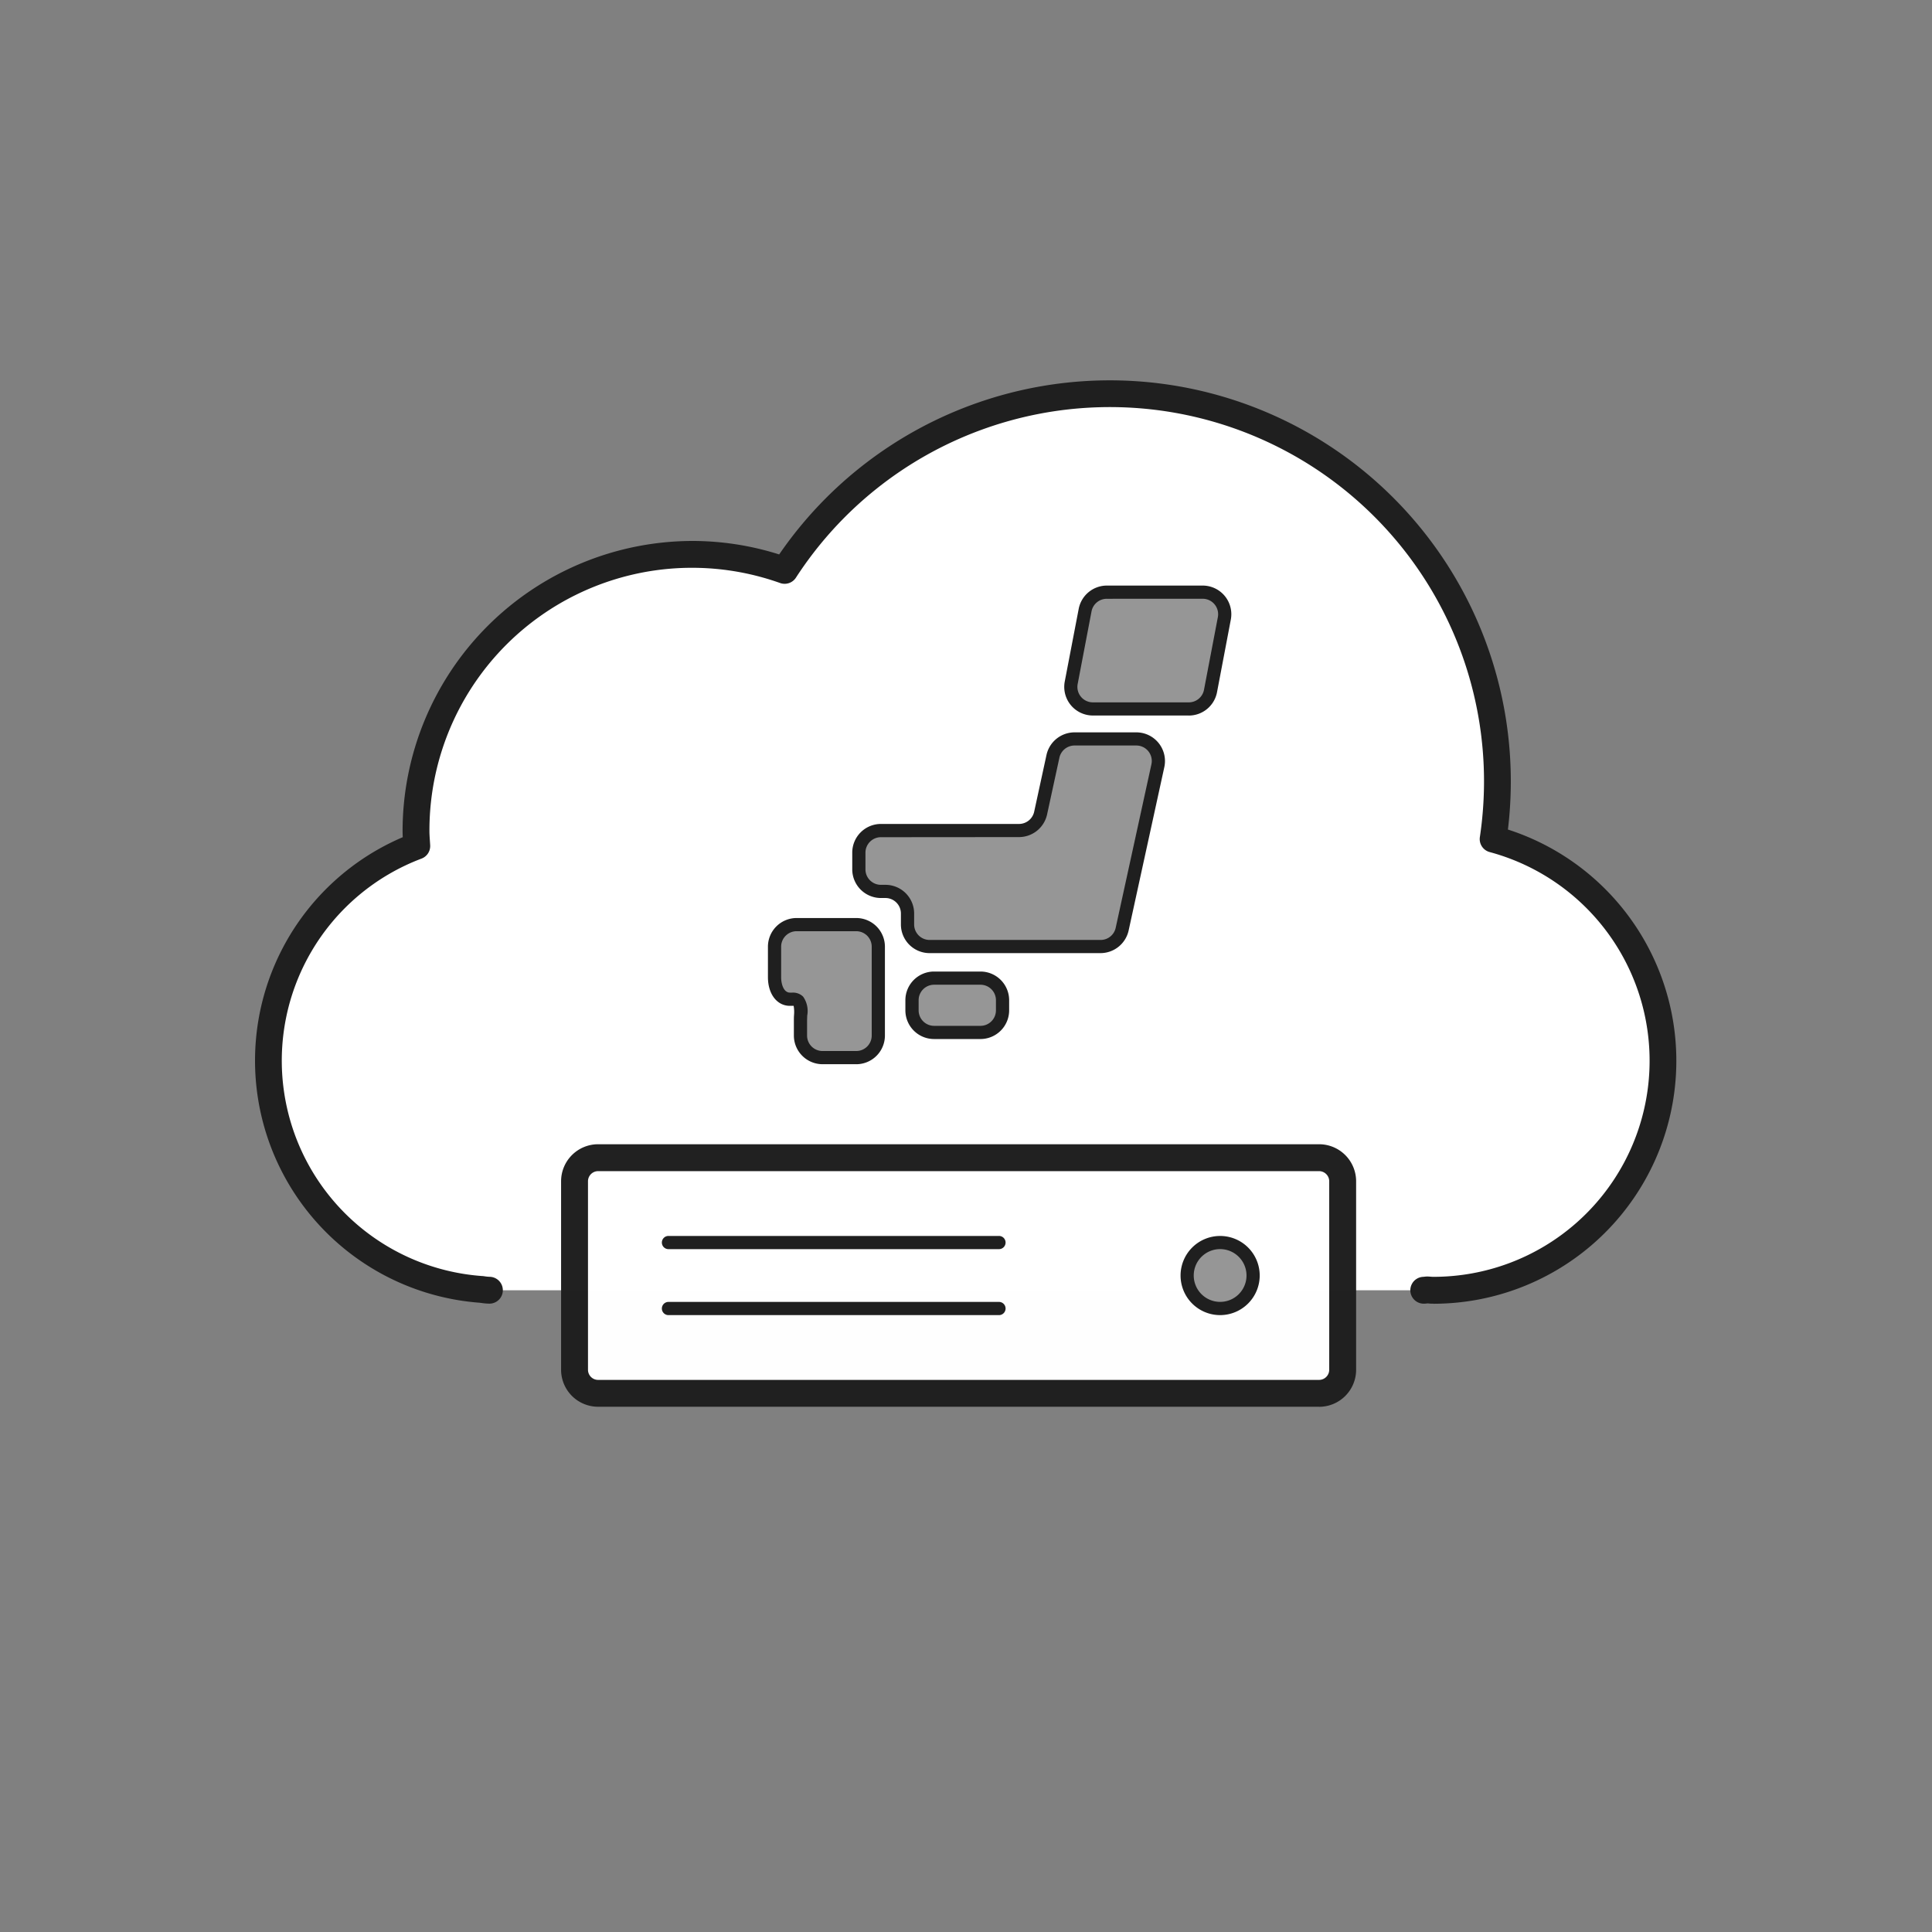
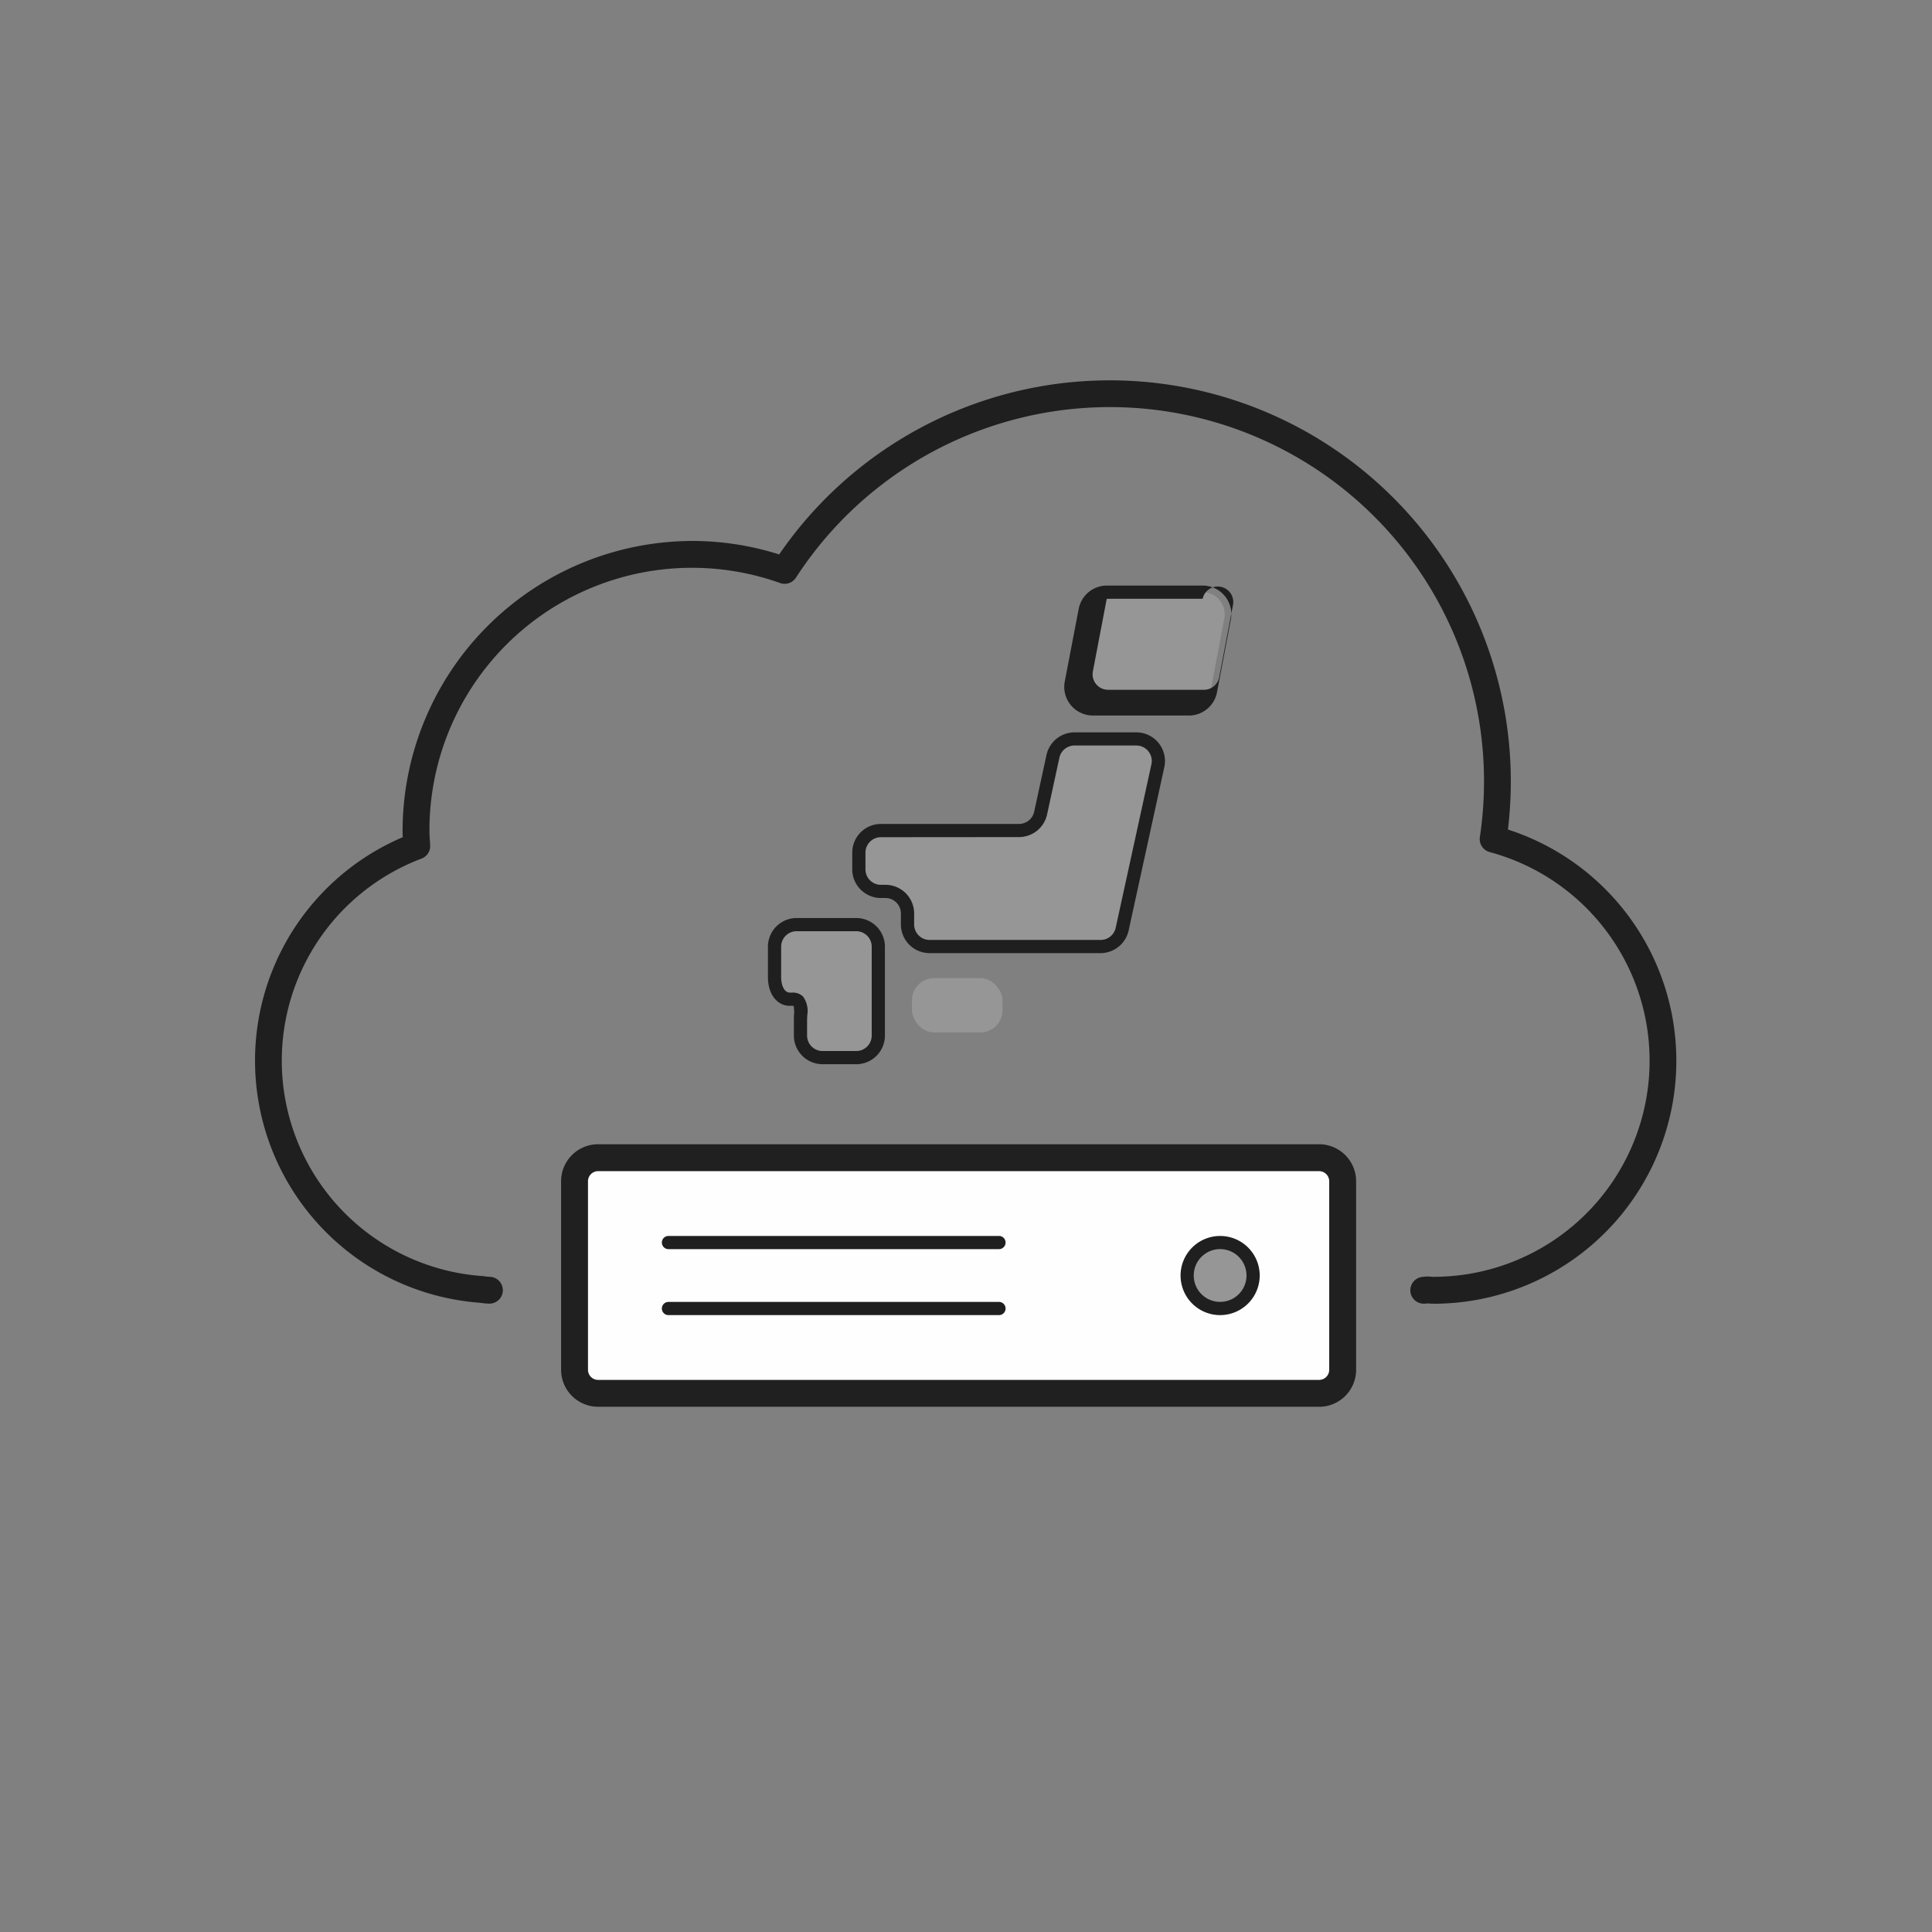
<svg xmlns="http://www.w3.org/2000/svg" width="120" height="120" viewBox="0 0 120 120">
  <rect x="0" y="0" width="120" height="120" fill="#808080" stroke="none" />
  <defs>
    <clipPath id="a">
      <rect width="120" height="120" fill="none" />
    </clipPath>
    <clipPath id="c">
      <rect width="49.375" height="16.303" transform="translate(34.852 71.074)" fill="none" />
    </clipPath>
  </defs>
  <g clip-path="url(#a)">
    <g clip-path="url(#a)">
-       <path d="M81.443,80.14h7c.065,0,.127-.017.192-.02.13,0,.256.02.387.02a14.256,14.256,0,0,0,3.713-28.023A24.344,24.344,0,0,0,93,48.533a24.074,24.074,0,0,0-44.27-13.106,17.141,17.141,0,0,0-22.9,16.185c0,.316.03.624.047.936a14.247,14.247,0,0,0,3.983,27.538,4.408,4.408,0,0,0,.529.054H81.443Z" fill="#fff" />
      <path d="M89.025,80.974c-.093,0-.184,0-.275-.012l-.091-.006a1.4,1.4,0,0,1-.213.018.834.834,0,0,1-.027-1.668c.074-.01.129-.016.185-.019h.056c.07,0,.138.006.206.011s.106.008.159.008a13.422,13.422,0,0,0,3.5-26.383.835.835,0,0,1-.608-.929,23.526,23.526,0,0,0,.258-3.461A23.24,23.24,0,0,0,49.435,35.882a.835.835,0,0,1-.977.332,16.308,16.308,0,0,0-21.785,15.4c0,.19.013.384.027.59.007.1.014.2.019.3a.834.834,0,0,1-.537.825,13.413,13.413,0,0,0,3.749,25.927l.037,0q.078.009.156.021a2.324,2.324,0,0,0,.274.027.834.834,0,0,1,0,1.668,3.564,3.564,0,0,1-.5-.043l-.111-.014A15.081,15.081,0,0,1,25.016,52c-.006-.125-.011-.254-.011-.387A18.034,18.034,0,0,1,43.019,33.6a17.847,17.847,0,0,1,5.377.837,24.907,24.907,0,0,1,45.443,14.1,25.163,25.163,0,0,1-.179,2.987,15.091,15.091,0,0,1-4.635,29.454m-.579-1.668h0Z" fill="#1f1f1f" />
      <rect width="5.622" height="3.373" rx="1.37" transform="translate(56.645 60.753)" fill="#969696" />
-       <path d="M60.9,64.536H58.015a1.782,1.782,0,0,1-1.78-1.78v-.632a1.782,1.782,0,0,1,1.78-1.78H60.9a1.782,1.782,0,0,1,1.78,1.78v.632a1.782,1.782,0,0,1-1.78,1.78m-2.882-3.373a.962.962,0,0,0-.96.961v.632a.962.962,0,0,0,.96.961H60.9a.962.962,0,0,0,.96-.961v-.632a.962.962,0,0,0-.96-.961Z" fill="#1f1f1f" />
      <path d="M49.719,57.429h-.241a1.371,1.371,0,0,0-1.37,1.37v1.893c0,.757.353,1.371.957,1.371h.151c.654,0,.5.613.5,1.37v.888a1.371,1.371,0,0,0,1.37,1.37h2.095a1.37,1.37,0,0,0,1.37-1.371V58.8a1.37,1.37,0,0,0-1.37-1.37Z" fill="#969696" />
      <path d="M53.184,66.1H51.089a1.783,1.783,0,0,1-1.78-1.78v-.888c0-.13,0-.256.009-.376a2.149,2.149,0,0,0-.024-.581s-.031,0-.078,0h-.151c-.805,0-1.367-.733-1.367-1.781V58.8a1.782,1.782,0,0,1,1.78-1.78h3.706a1.782,1.782,0,0,1,1.78,1.78v5.521a1.783,1.783,0,0,1-1.78,1.78m-3.706-8.262a.962.962,0,0,0-.96.961v1.892c0,.463.171.961.547.961h.151a.89.89,0,0,1,.668.251,1.549,1.549,0,0,1,.253,1.181c0,.111-.008.228-.008.348v.888a.962.962,0,0,0,.96.96h2.095a.962.962,0,0,0,.96-.96V58.8a.962.962,0,0,0-.96-.961Z" fill="#1f1f1f" />
      <path d="M66.739,45.9a1.368,1.368,0,0,0-1.338,1.08l-.766,3.531a1.371,1.371,0,0,1-1.34,1.08h-8.58a1.371,1.371,0,0,0-1.37,1.37v1.037a1.371,1.371,0,0,0,1.37,1.371H55a1.371,1.371,0,0,1,1.37,1.371v.682a1.371,1.371,0,0,0,1.37,1.37H68.36A1.37,1.37,0,0,0,69.7,57.71l2.22-10.152A1.371,1.371,0,0,0,70.579,45.9Z" fill="#969696" />
      <path d="M68.359,59.2H57.737a1.781,1.781,0,0,1-1.78-1.78v-.682a.962.962,0,0,0-.96-.961h-.282a1.782,1.782,0,0,1-1.78-1.78V52.956a1.781,1.781,0,0,1,1.78-1.779h8.58a.967.967,0,0,0,.939-.757L65,46.888a1.787,1.787,0,0,1,1.739-1.4h3.839a1.781,1.781,0,0,1,1.74,2.16L70.1,57.8a1.792,1.792,0,0,1-1.739,1.4M54.715,52a.961.961,0,0,0-.96.96v1.038a.96.96,0,0,0,.96.96H55a1.782,1.782,0,0,1,1.779,1.781v.682a.962.962,0,0,0,.961.961H68.359a.956.956,0,0,0,.939-.757L71.517,47.47a.96.96,0,0,0-.939-1.165H66.739a.964.964,0,0,0-.938.757l-.766,3.531a1.789,1.789,0,0,1-1.74,1.4Z" fill="#1f1f1f" />
      <path d="M75.188,42.921a1.37,1.37,0,0,1-1.346,1.112H67.884a1.37,1.37,0,0,1-1.347-1.627l.861-4.512a1.372,1.372,0,0,1,1.347-1.114H74.7a1.372,1.372,0,0,1,1.345,1.629Z" fill="#969696" />
-       <path d="M73.841,44.442H67.883a1.779,1.779,0,0,1-1.749-2.113L67,37.817a1.783,1.783,0,0,1,1.749-1.446H74.7a1.78,1.78,0,0,1,1.748,2.115L75.59,43a1.783,1.783,0,0,1-1.749,1.444m-5.1-7.252a.963.963,0,0,0-.944.781l-.861,4.512a.961.961,0,0,0,.944,1.14h5.958a.962.962,0,0,0,.944-.779l.861-4.512A.961.961,0,0,0,74.7,37.19Z" fill="#1f1f1f" />
+       <path d="M73.841,44.442H67.883a1.779,1.779,0,0,1-1.749-2.113L67,37.817a1.783,1.783,0,0,1,1.749-1.446H74.7a1.78,1.78,0,0,1,1.748,2.115L75.59,43a1.783,1.783,0,0,1-1.749,1.444m-5.1-7.252l-.861,4.512a.961.961,0,0,0,.944,1.14h5.958a.962.962,0,0,0,.944-.779l.861-4.512A.961.961,0,0,0,74.7,37.19Z" fill="#1f1f1f" />
      <g opacity="0.99">
        <g clip-path="url(#c)">
          <path d="M81.93,86.542H37.149a1.463,1.463,0,0,1-1.463-1.463V73.371a1.463,1.463,0,0,1,1.463-1.463H81.93a1.463,1.463,0,0,1,1.463,1.463V85.079a1.463,1.463,0,0,1-1.463,1.463" fill="#fff" />
          <path d="M81.931,87.376H37.15a2.3,2.3,0,0,1-2.3-2.3V73.371a2.3,2.3,0,0,1,2.3-2.3H81.931a2.3,2.3,0,0,1,2.3,2.3V85.079a2.3,2.3,0,0,1-2.3,2.3M37.15,72.742a.63.63,0,0,0-.629.629V85.079a.629.629,0,0,0,.629.629H81.931a.63.63,0,0,0,.629-.629V73.371a.63.63,0,0,0-.629-.629Z" fill="#1f1f1f" />
        </g>
      </g>
      <path d="M77.833,79.225a2.049,2.049,0,1,0-2.049,2.049,2.049,2.049,0,0,0,2.049-2.049" fill="#969696" />
      <path d="M75.784,81.684a2.458,2.458,0,1,1,2.459-2.459,2.462,2.462,0,0,1-2.459,2.459m0-4.1a1.639,1.639,0,1,0,1.639,1.639,1.641,1.641,0,0,0-1.639-1.639" fill="#1f1f1f" />
      <path d="M62.028,77.586H41.54a.41.41,0,1,1,0-.819H62.028a.41.41,0,1,1,0,.819" fill="#1f1f1f" />
      <path d="M62.028,81.684H41.54a.41.41,0,1,1,0-.819H62.028a.41.41,0,1,1,0,.819" fill="#1f1f1f" />
    </g>
  </g>
</svg>